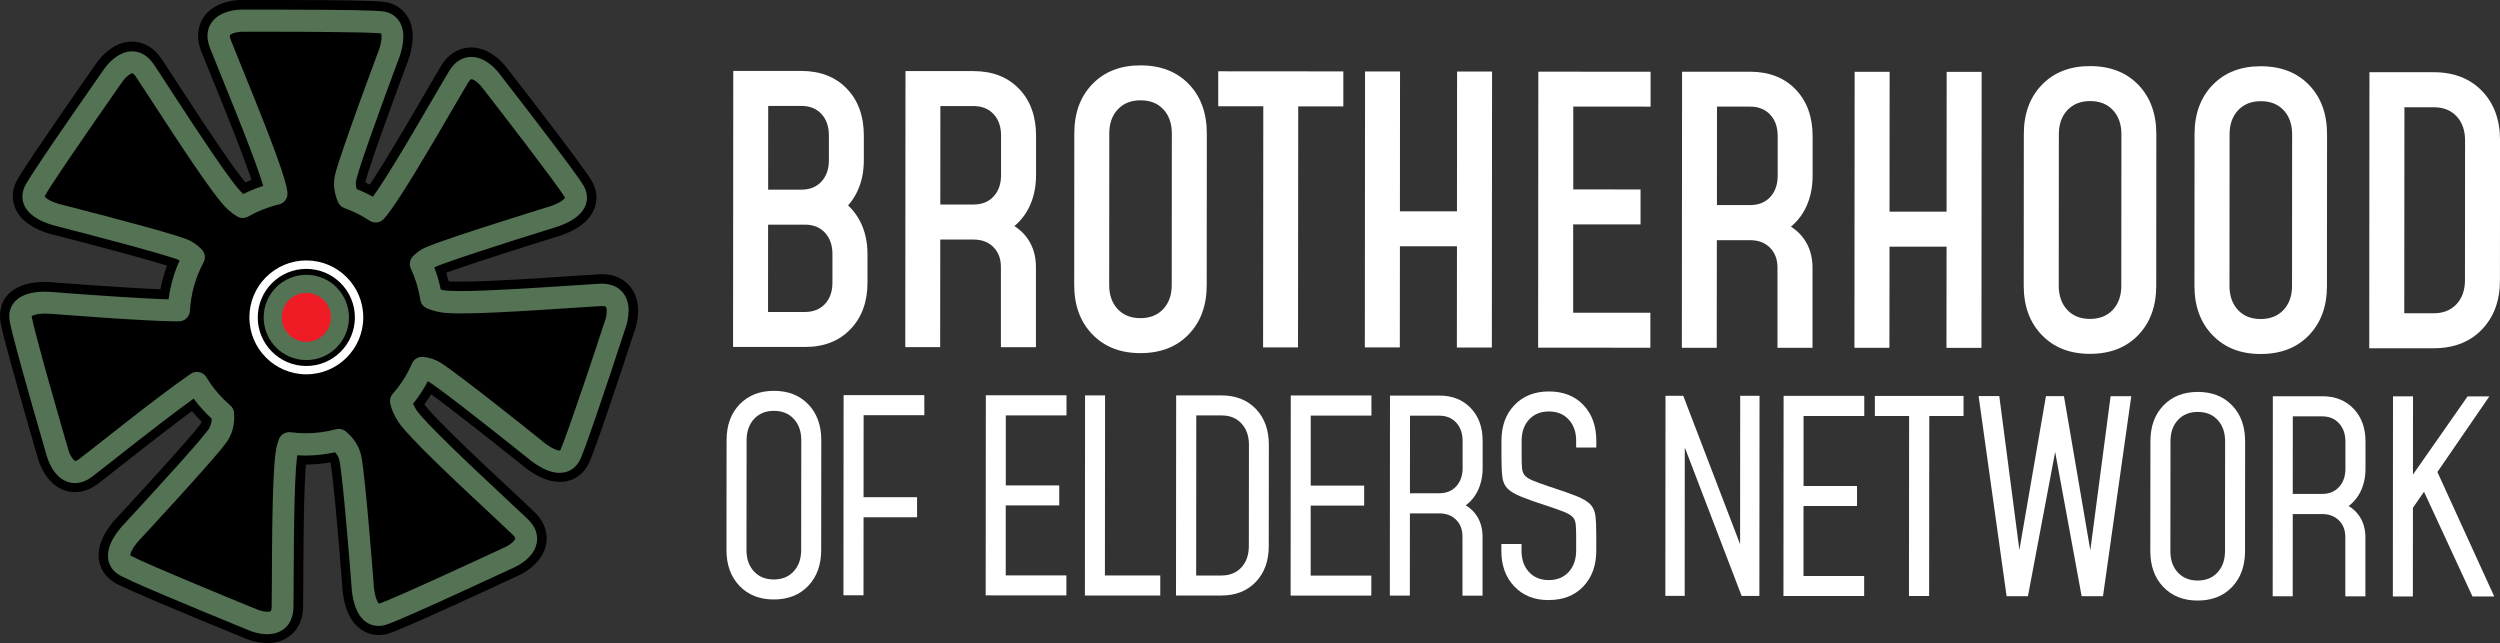
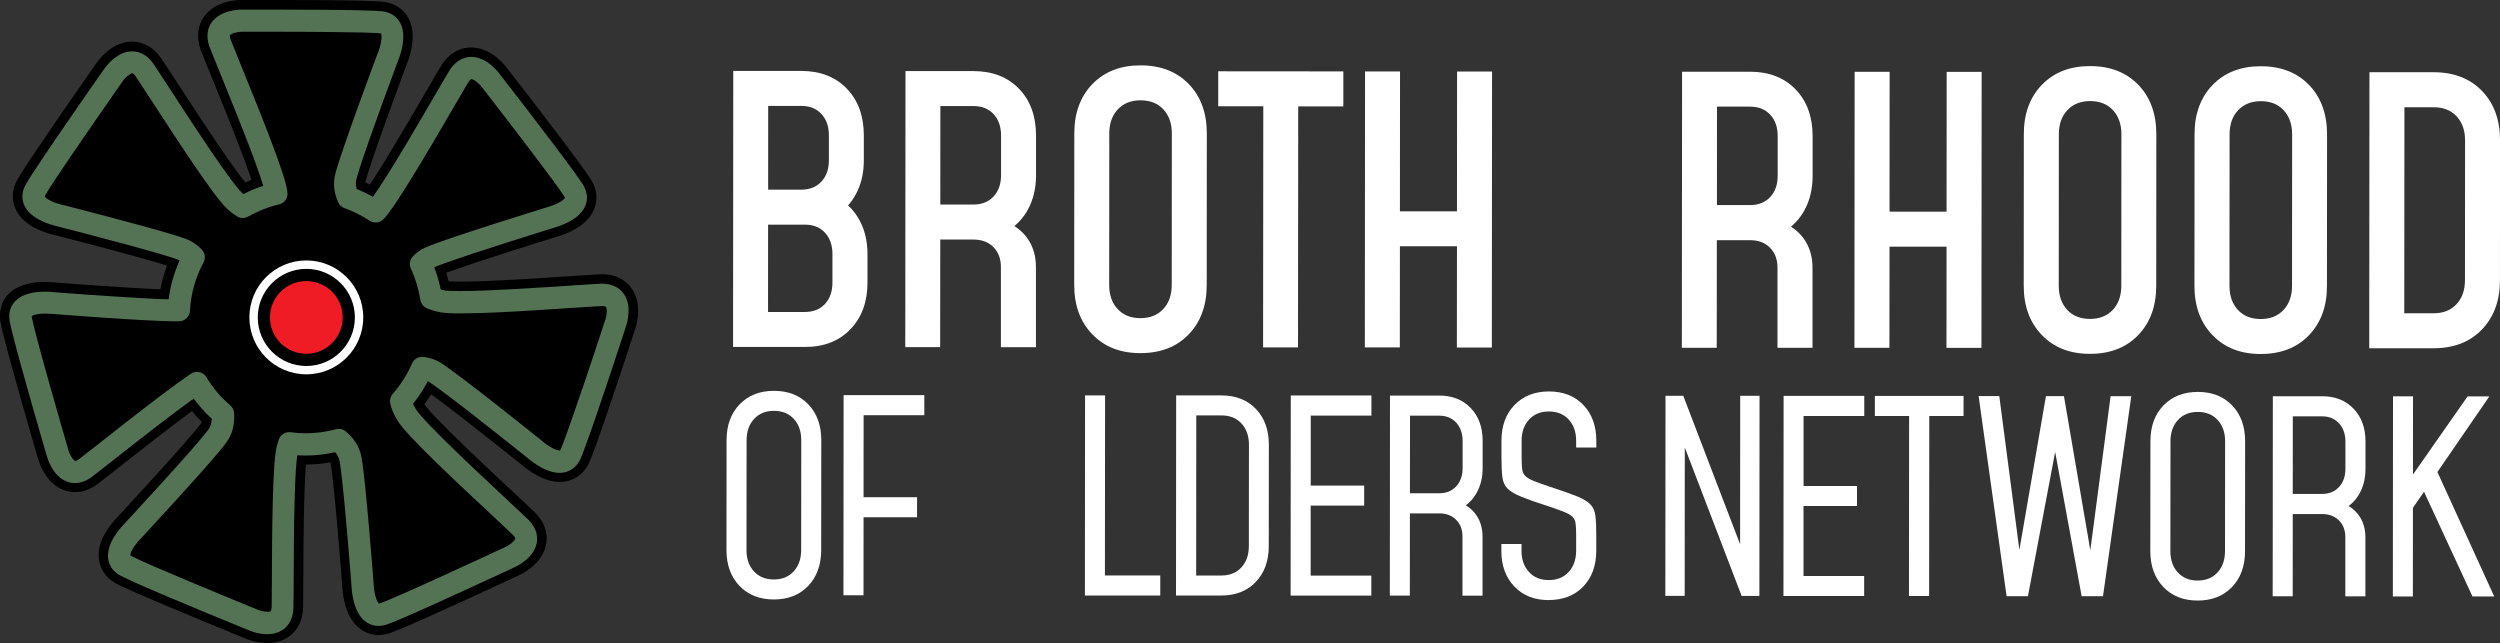
<svg xmlns="http://www.w3.org/2000/svg" id="Layer_1" viewBox="0 0 486.01 125.04">
  <rect x="0" y="0" width="486.01" height="125.04" fill="#333333" stroke="none" />
  <defs>
    <style>.cls-1,.cls-2,.cls-3,.cls-4{stroke-width:0px;}.cls-2{fill:#547254;}.cls-3{fill:#fff;}.cls-4{fill:#ef1c26;}</style>
  </defs>
  <path class="cls-3" d="M142.51,67.44l.04-53.65h13.23c3.7.01,6.65,1.16,8.85,3.45,2.2,2.29,3.3,5.32,3.3,9.09v4.83c0,2.19-.4,4.16-1.19,5.88-.79,1.73-1.89,3.13-3.29,4.2l-.14-2.5c1.64,1.03,2.94,2.46,3.9,4.3.95,1.84,1.43,3.96,1.43,6.37v5.54c0,3.74-1.11,6.76-3.32,9.06-2.21,2.3-5.16,3.45-8.86,3.44h-13.95ZM149.31,60.65h7.15c1.65,0,2.95-.52,3.92-1.56.97-1.05,1.45-2.43,1.45-4.15v-5.54c0-1.72-.48-3.1-1.44-4.15-.96-1.05-2.27-1.58-3.92-1.58h-7.15s-.01,16.98-.01,16.98ZM149.33,36.87h6.44c1.65,0,2.95-.52,3.92-1.57.97-1.05,1.45-2.43,1.45-4.15v-4.83c0-1.72-.48-3.1-1.44-4.15-.96-1.05-2.27-1.58-3.92-1.58h-6.44s-.01,16.27-.01,16.27Z" />
  <path class="cls-3" d="M175.99,67.47l.04-53.65h13.23c3.7.01,6.65,1.16,8.85,3.45,2.2,2.29,3.3,5.32,3.3,9.09v7.69c0,2.5-.52,4.7-1.53,6.6-1.02,1.89-2.45,3.37-4.31,4.41l-.39-2.11c1.98.74,3.51,1.89,4.59,3.44,1.08,1.55,1.62,3.4,1.62,5.55v15.56s-6.81,0-6.81,0v-15.56c.01-1.6-.47-2.89-1.43-3.88-.97-.99-2.27-1.49-3.92-1.49h-6.44s-.02,20.92-.02,20.92h-6.8ZM182.8,39.76h6.44c1.65,0,2.95-.52,3.92-1.57.97-1.05,1.45-2.43,1.45-4.15v-7.69c0-1.72-.47-3.1-1.44-4.15-.96-1.05-2.27-1.58-3.92-1.58h-6.44s-.01,19.13-.01,19.13Z" />
  <path class="cls-3" d="M221.7,68.65c-3.89,0-7-1.22-9.35-3.66-2.35-2.43-3.52-5.63-3.52-9.59l.02-29.47c0-3.98,1.18-7.18,3.53-9.6,2.35-2.42,5.47-3.63,9.36-3.62,3.91,0,7.03,1.22,9.37,3.64,2.33,2.42,3.5,5.62,3.5,9.61l-.02,29.47c0,3.96-1.17,7.15-3.51,9.58-2.34,2.43-5.46,3.64-9.37,3.64ZM221.7,61.85c1.86,0,3.34-.59,4.44-1.77,1.1-1.18,1.65-2.74,1.65-4.67l.02-29.47c0-1.93-.55-3.49-1.64-4.67-1.1-1.18-2.57-1.77-4.43-1.77-1.86,0-3.34.59-4.44,1.77s-1.65,2.73-1.65,4.67l-.02,29.47c0,1.93.55,3.49,1.64,4.67,1.1,1.18,2.57,1.77,4.43,1.77Z" />
  <path class="cls-3" d="M245.55,67.52l.04-46.86h-8.76s0-6.8,0-6.8l24.32.02v6.8s-8.77,0-8.77,0l-.04,46.86h-6.8Z" />
  <path class="cls-3" d="M265.33,67.54l.04-53.65h6.8s-.02,27.19-.02,27.19h11.09s.02-27.18.02-27.18h6.8s-.04,53.66-.04,53.66h-6.8s.02-19.68.02-19.68h-11.09s-.02,19.66-.02,19.66h-6.8Z" />
-   <path class="cls-3" d="M320.88,13.93v6.8s-15.03-.01-15.03-.01v16.1s13.08.01,13.08.01v6.8s-13.1-.01-13.1-.01v17.17s15.01.01,15.01.01v6.8s-21.82-.02-21.82-.02l.04-53.65,21.82.02Z" />
  <path class="cls-3" d="M326.96,67.59l.04-53.65h13.23c3.7.01,6.65,1.16,8.85,3.45,2.2,2.29,3.3,5.32,3.3,9.09v7.69c0,2.5-.52,4.7-1.53,6.6-1.02,1.89-2.45,3.37-4.31,4.41l-.39-2.11c1.98.74,3.51,1.89,4.59,3.44,1.08,1.55,1.62,3.4,1.62,5.55v15.56s-6.81,0-6.81,0v-15.56c.01-1.6-.47-2.89-1.43-3.88-.97-.99-2.27-1.49-3.92-1.49h-6.44s-.02,20.92-.02,20.92h-6.8ZM333.78,39.87h6.44c1.65,0,2.95-.52,3.92-1.57.97-1.05,1.45-2.43,1.45-4.15v-7.69c0-1.72-.47-3.1-1.44-4.15-.97-1.05-2.27-1.58-3.92-1.58h-6.44s-.01,19.13-.01,19.13Z" />
  <path class="cls-3" d="M360.51,67.61l.04-53.65h6.8s-.02,27.19-.02,27.19h11.09s.02-27.18.02-27.18h6.8s-.04,53.66-.04,53.66h-6.8s.02-19.68.02-19.68h-11.09s-.02,19.66-.02,19.66h-6.8Z" />
  <path class="cls-3" d="M406.29,68.79c-3.89,0-7-1.22-9.35-3.66-2.35-2.43-3.52-5.63-3.52-9.59l.02-29.47c0-3.98,1.18-7.18,3.53-9.6,2.35-2.42,5.47-3.63,9.36-3.62,3.91,0,7.03,1.22,9.37,3.64,2.33,2.42,3.5,5.62,3.5,9.61l-.02,29.47c0,3.96-1.17,7.15-3.51,9.58-2.34,2.43-5.46,3.64-9.37,3.64ZM406.3,62c1.86,0,3.34-.59,4.44-1.77s1.65-2.74,1.65-4.67l.02-29.47c0-1.93-.55-3.49-1.64-4.67-1.1-1.18-2.57-1.77-4.43-1.77-1.86,0-3.34.59-4.44,1.77-1.1,1.18-1.65,2.74-1.65,4.67l-.02,29.47c0,1.93.55,3.49,1.64,4.67s2.57,1.77,4.43,1.77Z" />
  <path class="cls-3" d="M439.48,68.82c-3.89,0-7-1.22-9.35-3.66-2.35-2.43-3.52-5.63-3.52-9.59l.02-29.47c0-3.98,1.18-7.18,3.53-9.6,2.35-2.42,5.47-3.63,9.36-3.62,3.91,0,7.03,1.22,9.37,3.64,2.33,2.42,3.5,5.62,3.5,9.61l-.02,29.47c0,3.96-1.17,7.15-3.51,9.58-2.34,2.43-5.46,3.64-9.37,3.64ZM439.49,62.02c1.86,0,3.34-.59,4.44-1.77,1.1-1.18,1.65-2.74,1.65-4.67l.02-29.47c0-1.93-.55-3.49-1.64-4.67-1.1-1.18-2.57-1.77-4.43-1.77-1.86,0-3.34.59-4.44,1.77-1.1,1.18-1.65,2.73-1.65,4.67l-.02,29.47c0,1.93.55,3.49,1.64,4.67s2.57,1.77,4.43,1.77Z" />
  <path class="cls-3" d="M460.59,67.69l.04-53.65h12.52c3.91.01,7.03,1.23,9.37,3.65,2.33,2.42,3.5,5.62,3.5,9.61l-.02,27.18c0,3.96-1.17,7.15-3.51,9.58-2.34,2.43-5.46,3.64-9.37,3.64h-12.52ZM467.39,60.9h5.72c1.86,0,3.34-.58,4.44-1.76,1.1-1.18,1.65-2.74,1.65-4.67l.02-27.18c0-1.93-.55-3.49-1.64-4.67-1.1-1.18-2.57-1.77-4.43-1.77h-5.72s-.03,40.06-.03,40.06Z" />
  <path class="cls-3" d="M150.43,116.54c-2.77,0-4.99-.89-6.68-2.65-1.68-1.76-2.52-4.08-2.52-6.95l.02-21.37c0-2.89.85-5.21,2.53-6.96,1.69-1.75,3.91-2.63,6.68-2.63,2.78,0,5.01.88,6.69,2.64,1.68,1.76,2.51,4.08,2.51,6.96l-.02,21.37c0,2.87-.84,5.19-2.52,6.95-1.68,1.76-3.91,2.64-6.69,2.64ZM150.43,112.65c1.61,0,2.9-.52,3.86-1.57.97-1.05,1.45-2.42,1.46-4.13l.02-21.37c0-1.71-.48-3.09-1.45-4.14-.97-1.05-2.25-1.57-3.86-1.57s-2.9.52-3.86,1.57c-.97,1.05-1.45,2.42-1.46,4.13l-.02,21.37c0,1.71.48,3.09,1.45,4.14.97,1.05,2.26,1.57,3.86,1.57Z" />
  <path class="cls-3" d="M163.97,115.72l.03-38.9h15.69s0,3.9,0,3.9h-11.8s-.01,15.94-.01,15.94h10.4s0,3.9,0,3.9h-10.4s-.01,15.16-.01,15.16h-3.89Z" />
-   <path class="cls-3" d="M207.33,76.86v3.89s-11.8,0-11.8,0v13.61s10.39,0,10.39,0v3.89s-10.4,0-10.4,0v13.61s11.79,0,11.79,0v3.89s-15.69-.01-15.69-.01l.03-38.9h15.69Z" />
  <path class="cls-3" d="M214.83,76.86l-.03,35.01h10.76s0,3.9,0,3.9h-14.65s.03-38.91.03-38.91h3.89Z" />
  <path class="cls-3" d="M228.62,115.77l.03-38.9h8.82c2.78,0,5.01.89,6.69,2.64,1.68,1.76,2.51,4.08,2.51,6.96l-.02,19.71c0,2.87-.84,5.19-2.52,6.95-1.68,1.76-3.91,2.64-6.69,2.64h-8.82ZM232.52,111.88h4.93c1.61,0,2.9-.52,3.87-1.56.97-1.05,1.45-2.42,1.46-4.14l.02-19.71c0-1.71-.48-3.09-1.45-4.14-.97-1.05-2.25-1.57-3.86-1.57h-4.93s-.02,31.11-.02,31.11Z" />
  <path class="cls-3" d="M266.61,76.9v3.89s-11.8,0-11.8,0v13.61s10.39,0,10.39,0v3.89s-10.4,0-10.4,0v13.61s11.79,0,11.79,0v3.89s-15.69-.01-15.69-.01l.03-38.9h15.69Z" />
  <path class="cls-3" d="M270.19,115.8l.03-38.9h9.59c2.54,0,4.58.82,6.12,2.44,1.54,1.62,2.31,3.75,2.3,6.39v5.26c0,1.78-.37,3.35-1.11,4.72-.74,1.37-1.78,2.41-3.13,3.14l-.18-1.17c1.38.54,2.46,1.39,3.24,2.54.78,1.16,1.16,2.53,1.16,4.12v11.46s-3.9,0-3.9,0v-11.46c.01-1.37-.4-2.46-1.23-3.29-.83-.83-1.93-1.25-3.29-1.25h-5.7s-.01,15.99-.01,15.99h-3.89ZM274.1,95.89h5.7c1.37,0,2.46-.44,3.29-1.34.83-.9,1.25-2.08,1.25-3.55v-5.26c0-1.47-.41-2.66-1.24-3.57-.83-.91-1.93-1.36-3.29-1.36h-5.7s-.01,15.09-.01,15.09Z" />
  <path class="cls-3" d="M301.06,116.66c-2.77,0-4.99-.88-6.67-2.65-1.68-1.76-2.53-4.08-2.52-6.95v-1.3s3.92,0,3.92,0v1.3c0,1.71.48,3.09,1.45,4.14.97,1.05,2.25,1.57,3.84,1.57,1.61,0,2.9-.52,3.87-1.57.97-1.05,1.45-2.42,1.46-4.14v-2.9c0-.95-.03-1.71-.09-2.27-.06-.56-.25-1.01-.56-1.35-.31-.34-.83-.66-1.57-.97-.73-.31-1.77-.68-3.1-1.12-2.3-.74-4.08-1.37-5.34-1.88-1.26-.51-2.16-1.05-2.71-1.62s-.87-1.32-.98-2.26-.17-2.21-.17-3.84v-3.16c0-2.89.85-5.21,2.54-6.96,1.69-1.75,3.91-2.63,6.68-2.63,2.8,0,5.04.88,6.71,2.64,1.68,1.76,2.51,4.08,2.51,6.96v1.3s-3.92,0-3.92,0v-1.3c0-1.71-.48-3.09-1.45-4.14-.97-1.05-2.25-1.57-3.86-1.57-1.59,0-2.87.52-3.84,1.57-.97,1.05-1.45,2.42-1.45,4.13v3.16c0,.95.03,1.71.09,2.27s.25,1.01.56,1.35.83.66,1.57.97c.73.31,1.76.68,3.07,1.12,2.32.75,4.1,1.37,5.37,1.88s2.16,1.05,2.71,1.62c.54.57.87,1.32.98,2.26.11.93.17,2.21.16,3.84v2.9c0,2.87-.84,5.19-2.52,6.95-1.68,1.76-3.92,2.64-6.72,2.64Z" />
  <path class="cls-3" d="M323.75,115.84l.03-38.9h3.45s12.14,31.7,12.14,31.7l-1.09.13.02-31.82h3.76s-.03,38.9-.03,38.9h-3.45s-12.14-31.7-12.14-31.7l1.09-.13-.02,31.82h-3.76Z" />
  <path class="cls-3" d="M362.42,76.98v3.89s-11.8,0-11.8,0v13.61s10.39,0,10.39,0v3.89s-10.4,0-10.4,0v13.61s11.79,0,11.79,0v3.89s-15.69-.01-15.69-.01l.03-38.9h15.69Z" />
  <path class="cls-3" d="M371.11,115.88l.03-35.01h-6.66s0-3.9,0-3.9h17.24s0,3.9,0,3.9h-6.66s-.03,35-.03,35h-3.92Z" />
  <path class="cls-3" d="M390.09,115.9l-5.44-38.9h4.02s4.12,31.54,4.12,31.54l-.49-.03,5.44-31.5h3.5s5.39,31.51,5.39,31.51l-.47.03,4.15-31.53h4.02s-5.5,38.89-5.5,38.89h-4.15s-5.47-29.8-5.47-29.8h.65s-5.62,29.79-5.62,29.79h-4.15Z" />
  <path class="cls-3" d="M427.22,116.75c-2.77,0-4.99-.89-6.67-2.65-1.68-1.76-2.52-4.08-2.52-6.95l.02-21.37c0-2.89.85-5.21,2.53-6.96,1.69-1.75,3.91-2.63,6.68-2.63,2.78,0,5.01.88,6.69,2.64,1.68,1.76,2.51,4.08,2.51,6.96l-.02,21.37c0,2.87-.84,5.19-2.52,6.95-1.68,1.76-3.91,2.64-6.69,2.64ZM427.22,112.86c1.61,0,2.9-.52,3.87-1.57.97-1.05,1.45-2.42,1.46-4.13l.02-21.37c0-1.71-.48-3.09-1.45-4.14-.97-1.05-2.25-1.57-3.86-1.57-1.61,0-2.9.52-3.86,1.57-.97,1.05-1.45,2.42-1.45,4.13l-.02,21.37c0,1.71.48,3.09,1.45,4.14.97,1.05,2.25,1.57,3.86,1.57Z" />
  <path class="cls-3" d="M441.82,115.93l.03-38.9h9.59c2.54,0,4.58.82,6.12,2.44,1.54,1.62,2.31,3.75,2.3,6.39v5.26c0,1.78-.37,3.35-1.11,4.72-.74,1.37-1.78,2.41-3.13,3.14l-.18-1.17c1.38.54,2.46,1.39,3.24,2.54.78,1.16,1.16,2.53,1.16,4.12v11.46s-3.9,0-3.9,0v-11.46c.01-1.37-.4-2.46-1.23-3.29-.83-.83-1.93-1.25-3.29-1.25h-5.7s-.01,15.99-.01,15.99h-3.89ZM445.72,96.02h5.7c1.37,0,2.46-.44,3.29-1.34.83-.9,1.25-2.08,1.25-3.55v-5.26c0-1.47-.41-2.66-1.24-3.57-.83-.91-1.93-1.36-3.29-1.36h-5.7s-.01,15.09-.01,15.09Z" />
  <path class="cls-3" d="M465.18,115.95l.03-38.9h3.89s-.03,38.9-.03,38.9h-3.89ZM480.66,115.96l-9.42-20.36-2.67,3.86v-6.46s11.14-15.94,11.14-15.94h4.23s-10.1,14.7-10.1,14.7l11.05,24.2h-4.23Z" />
  <path class="cls-1" d="M124.05,60.42c0-.61-.05-1.3-.24-2.07-.14-.57-.36-1.19-.72-1.81-.27-.46-.61-.93-1.04-1.34-.64-.63-1.46-1.14-2.32-1.45-.87-.31-1.77-.44-2.66-.44-.16,0-.32,0-.49.01h0c-1.06.05-2.77.17-4.91.31-3.21.22-7.35.5-11.39.72-4.04.23-7.99.4-10.72.4-.78,0-1.46-.01-1.98-.04-.14,0-.26-.01-.37-.02-.14-.56-.29-1.12-.47-1.67.12-.04.24-.09.36-.13,1.52-.55,3.62-1.26,5.88-2.01,3.4-1.12,7.19-2.33,10.12-3.25,1.47-.46,2.72-.85,3.6-1.13.44-.14.79-.25,1.03-.32.14-.04.24-.07.3-.09.17-.05.52-.15.97-.3.45-.16,1.01-.36,1.63-.65.46-.21.96-.46,1.47-.77.77-.47,1.59-1.06,2.36-1.99.38-.46.75-1.03,1.03-1.7.28-.67.46-1.47.46-2.29,0-.62-.1-1.25-.29-1.84-.19-.59-.45-1.13-.76-1.62-.19-.3-.39-.61-.64-.96-.46-.66-1.03-1.46-1.7-2.38-2.35-3.21-5.88-7.84-8.84-11.69-2.96-3.85-5.33-6.9-5.34-6.9h0c-.11-.13-.68-.87-1.7-1.73-.51-.43-1.14-.89-1.96-1.29-.41-.2-.87-.39-1.39-.52s-1.1-.23-1.73-.23c-.55,0-1.15.07-1.73.24-.88.25-1.72.71-2.41,1.3-.7.59-1.26,1.29-1.72,2.06-.33.55-.77,1.29-1.31,2.21-1.88,3.21-4.92,8.48-7.81,13.29-1.44,2.4-2.85,4.69-4.04,6.51-.24.37-.47.72-.69,1.04-.28-.14-.57-.27-.86-.4,0-.06,0-.12.02-.19h0c.09-.37.3-1.08.58-1.96.49-1.54,1.21-3.64,2-5.89,1.19-3.38,2.55-7.11,3.61-10,.53-1.44.99-2.67,1.31-3.54.16-.43.29-.78.38-1.02.05-.14.09-.23.11-.29.1-.24.33-.82.57-1.63.15-.49.3-1.07.41-1.71.12-.64.21-1.36.21-2.15,0-.59-.05-1.22-.21-1.91-.12-.52-.31-1.07-.6-1.62-.43-.83-1.15-1.67-2.06-2.25-.91-.59-1.96-.9-2.96-.99h0c-.47-.05-1-.08-1.64-.11-2.22-.1-5.7-.15-9.45-.19-3.74-.03-7.72-.04-10.82-.04-3.26,0-5.54,0-5.54,0h.01c-.11,0-.52,0-1.14.07-.46.05-1.03.14-1.68.3-.49.13-1.02.3-1.59.56-.43.19-.88.44-1.33.76-.68.48-1.38,1.17-1.9,2.1-.53.92-.82,2.06-.82,3.16,0,1.03.23,2.01.59,2.95h0c.23.6.56,1.42.97,2.42,1.42,3.5,3.78,9.23,5.83,14.51,1.03,2.64,1.97,5.16,2.68,7.19.12.33.22.64.32.95-.4.16-.79.34-1.18.51-.34-.41-.78-.96-1.27-1.62-1.09-1.45-2.45-3.39-3.9-5.52-2.17-3.19-4.53-6.79-6.56-9.9-1.01-1.56-1.94-2.99-2.73-4.19-.79-1.2-1.42-2.17-1.86-2.83-.64-.94-1.43-1.78-2.44-2.39-.5-.3-1.05-.54-1.61-.7-.56-.16-1.13-.23-1.67-.23-.66,0-1.27.1-1.81.26-.95.27-1.69.69-2.29,1.1-.91.63-1.54,1.28-2,1.79-.45.51-.72.89-.79.99h0s-3.3,4.7-6.86,9.86c-1.78,2.58-3.62,5.28-5.16,7.57-.77,1.15-1.46,2.19-2.03,3.08-.29.44-.54.85-.77,1.21-.23.37-.42.69-.59.99-.26.47-.48.97-.64,1.52-.16.54-.24,1.12-.24,1.69,0,.99.26,1.95.65,2.71.34.68.77,1.22,1.19,1.66.76.77,1.53,1.28,2.26,1.68,1.09.59,2.11.95,2.89,1.19.61.19,1.07.3,1.28.34.11.03.38.1.79.2,1.9.49,6.71,1.73,11.47,3.02,2.38.64,4.75,1.3,6.72,1.87.99.28,1.87.55,2.6.78.05.01.09.03.13.04-.55,1.48-.98,3.01-1.29,4.6-3.49-.14-8.56-.47-12.8-.76-2.2-.15-4.17-.3-5.6-.4-.71-.05-1.29-.1-1.68-.13-.28-.02-.47-.04-.55-.04-.28-.03-.96-.1-1.88-.1-.6,0-1.29.03-2.05.13-.57.08-1.18.19-1.83.39-.49.15-1,.35-1.52.63-.4.21-.8.48-1.2.81-.59.5-1.16,1.18-1.55,2.01C.19,59.62,0,60.56,0,61.45c0,.45.04.89.12,1.31h0c.13.67.32,1.49.58,2.52.45,1.79,1.09,4.16,1.8,6.73,2.13,7.71,4.9,17.21,4.9,17.22h0c.03.08.13.42.32.91.15.37.35.82.62,1.33.42.75.98,1.65,1.94,2.51.48.43,1.08.85,1.81,1.17.73.32,1.6.53,2.5.52.82,0,1.64-.17,2.4-.46.76-.29,1.44-.7,2.08-1.18.84-.64,2.18-1.69,3.85-3.01,2.51-1.97,5.75-4.52,8.94-6.98,1.89-1.46,3.77-2.87,5.46-4.12.6.72,1.23,1.42,1.9,2.07-.05.15-.12.28-.21.41-.22.3-.69.88-1.28,1.59-1.04,1.24-2.51,2.9-4.09,4.68-2.38,2.67-5.06,5.61-7.14,7.87-1.04,1.13-1.93,2.1-2.56,2.78-.31.34-.56.61-.73.79-.12.13-.18.2-.22.24-.25.25-.94.97-1.7,2.01-.45.62-.92,1.35-1.33,2.23-.2.44-.39.93-.54,1.48-.14.55-.25,1.16-.25,1.85,0,.49.06,1.03.2,1.57.21.82.63,1.65,1.21,2.34.58.69,1.29,1.23,2.03,1.62.31.16.64.33,1.03.51.72.34,1.62.75,2.67,1.21,3.64,1.61,9.01,3.85,13.5,5.71,4.48,1.86,8.07,3.31,8.07,3.32h-.01c.11.04.57.22,1.28.42.71.19,1.65.39,2.83.4.63,0,1.35-.06,2.13-.28.58-.16,1.2-.42,1.81-.81.45-.29.89-.66,1.28-1.1.58-.65,1.02-1.44,1.3-2.26.28-.82.4-1.67.42-2.52.03-1.28.03-3.56.05-6.37.02-4.21.05-9.6.17-14.26.06-2.33.15-4.48.26-6.17.02-.33.05-.64.07-.94,1.63,0,3.23-.16,4.78-.42,0,0,0,.01,0,.02.07.37.18,1.11.29,2.02.2,1.61.43,3.81.66,6.19.34,3.56.67,7.52.92,10.59.12,1.53.23,2.84.3,3.77.04.46.07.83.08,1.08.01.16.02.27.03.33,0,.2.03.59.09,1.11.06.52.15,1.17.31,1.89.12.54.28,1.13.52,1.75.18.46.39.95.68,1.44.43.74,1.02,1.54,1.96,2.22.47.34,1.02.63,1.62.84.61.21,1.27.31,1.91.31.79,0,1.56-.15,2.25-.4h0c.33-.12.68-.25,1.08-.41,1.48-.59,3.66-1.54,6.17-2.66,7.51-3.35,17.8-8.16,17.81-8.16h-.01c.09-.03.38-.17.8-.42.63-.37,1.54-.95,2.49-1.93.47-.49.95-1.1,1.36-1.89.4-.79.71-1.8.71-2.91,0-.96-.24-1.96-.67-2.83-.43-.88-1.02-1.63-1.71-2.3-.46-.45-1.11-1.06-1.89-1.8-2.76-2.58-7.31-6.79-11.39-10.72-2.04-1.96-3.96-3.85-5.45-5.4-.75-.77-1.38-1.46-1.86-2.01-.24-.27-.43-.51-.58-.69-.13-.17-.21-.28-.23-.31.46-.63.9-1.28,1.31-1.95.1.07.19.14.3.21,1.31.95,3.08,2.29,4.96,3.75,2.83,2.19,5.95,4.65,8.36,6.56,1.2.96,2.23,1.77,2.95,2.35.36.29.65.52.85.68.15.12.22.18.26.21.26.23.98.82,2.01,1.47.61.39,1.33.79,2.19,1.14.86.34,1.87.65,3.14.66.51,0,1.07-.06,1.64-.21.86-.22,1.76-.68,2.48-1.34.73-.65,1.27-1.46,1.63-2.29h0c.14-.32.28-.67.44-1.07.29-.75.63-1.67,1.02-2.74,1.34-3.74,3.2-9.26,4.74-13.87,1.53-4.59,2.72-8.26,2.73-8.29.04-.12.16-.5.29-1.09.13-.6.26-1.4.26-2.39M107.31,86.65h0s0,0,0,0h0ZM111.44,75.01c-.88,2.6-1.76,5.17-2.5,7.28-.37,1.05-.71,1.99-.99,2.75-.03.08-.06.15-.08.22-.25-.15-.49-.32-.69-.46-.18-.13-.33-.25-.42-.33l-.1-.08h0s-.07-.06-.07-.06l-.08-.06s-3.96-3.19-8.39-6.66c-2.21-1.74-4.54-3.56-6.57-5.09-1.01-.77-1.95-1.47-2.76-2.06-.82-.59-1.5-1.07-2.1-1.45h0c-1.38-.87-2.86-1.31-4.21-1.45l-2.9-.31-1.16,2.67c-.87,1.99-2.03,3.82-3.45,5.43l-1.32,1.5.41,1.95c.28,1.32.85,2.66,1.71,4.02.27.42.53.77.83,1.15.56.7,1.24,1.45,2.03,2.3,1.38,1.48,3.12,3.21,5.01,5.05,2.83,2.76,6,5.74,8.73,8.29,1.36,1.28,2.61,2.44,3.66,3.42.64.6,1.2,1.12,1.65,1.55-.04.02-.07.04-.09.05h-.02s-.34.17-.89.42c-2.01.94-7.1,3.3-12.1,5.58-2.5,1.14-4.97,2.25-7.02,3.15-1.02.45-1.94.84-2.69,1.15-.08.03-.14.06-.22.09-.06-.31-.11-.63-.14-.89-.02-.2-.04-.37-.04-.48v-.11h0v-.09s0-.09,0-.09c0,0-.39-5.07-.87-10.68-.24-2.81-.51-5.75-.77-8.28-.13-1.26-.26-2.43-.38-3.43-.13-1-.24-1.83-.38-2.53-.26-1.36-.8-2.57-1.46-3.56-.66-.99-1.43-1.78-2.2-2.42l-1.58-1.32-1.99.54c-1.73.47-3.53.72-5.41.72-.9,0-1.79-.06-2.69-.18l-3.15-.41-1.09,2.98c-.15.4-.28.82-.4,1.28h0c-.13.48-.21.92-.28,1.39-.13.89-.23,1.89-.31,3.05-.14,2.02-.24,4.47-.3,7.11-.1,3.95-.13,8.3-.15,12.04,0,1.87-.01,3.58-.02,5,0,.88-.01,1.64-.02,2.26-.02,0-.05-.02-.07-.02l-.06-.02s-.36-.14-.9-.37c-2.05-.84-7.25-2.97-12.31-5.09-2.53-1.06-5.03-2.12-7.08-3.01-1.02-.45-1.93-.85-2.67-1.19-.08-.03-.14-.07-.21-.1.17-.24.35-.47.51-.66.15-.17.27-.31.35-.4l.09-.09h0s.07-.07.07-.07l.07-.07s3.46-3.73,7.25-7.9c1.89-2.09,3.87-4.28,5.54-6.19.84-.96,1.6-1.84,2.25-2.61.65-.78,1.18-1.42,1.6-1.99.73-.99,1.22-2.07,1.51-3.11.29-1.04.4-2.05.4-2.97,0-.32-.01-.64-.03-.95l-.13-1.64-1.25-1.07c-1.68-1.44-3.13-3.14-4.27-5.04l-2.17-3.6-3.47,2.38c-1.67,1.15-3.65,2.6-5.75,4.18-3.15,2.37-6.57,5.04-9.49,7.33-1.46,1.15-2.8,2.2-3.91,3.08-.69.54-1.28,1-1.77,1.39-.02-.04-.03-.08-.03-.1v-.03h-.01c-.02-.05-.11-.37-.27-.93-.62-2.13-2.18-7.52-3.66-12.81-.74-2.64-1.47-5.26-2.04-7.42-.29-1.08-.54-2.04-.73-2.83-.02-.08-.04-.15-.06-.23.16,0,.32-.01.48-.01.31,0,.6.01.79.03.1,0,.17.01.21.02h.03s.09.01.09.01h.09s4.61.37,9.9.72c2.65.18,5.47.36,7.99.49,1.26.07,2.44.13,3.5.17,1.06.04,1.98.06,2.74.06.28,0,.54,0,.79,0l3.64-.12.2-3.64c.17-3.13,1.03-6.06,2.43-8.66l1.34-2.49-1.91-2.08c-.93-1.01-2.18-1.96-3.73-2.55h0c-.66-.25-1.45-.51-2.42-.81-1.68-.52-3.86-1.14-6.2-1.78-7.01-1.93-15.48-4.1-15.49-4.1l-.09-.02-.08-.02s-.06-.01-.18-.04c-.2-.05-.54-.14-.9-.27-.12-.04-.24-.09-.36-.14.31-.48.68-1.05,1.09-1.69,2.11-3.21,5.4-8,8.15-11.96,1.37-1.98,2.61-3.77,3.51-5.05.45-.64.81-1.16,1.06-1.52.22-.32.35-.5.37-.54h0v-.02s.05-.05.08-.09c.24.36.51.78.82,1.25,2.04,3.13,5.43,8.37,8.64,13.16,1.61,2.4,3.18,4.68,4.55,6.55.69.94,1.32,1.78,1.9,2.5.29.36.57.69.85,1,.28.31.55.59.87.88.68.61,1.36,1.13,2.04,1.55l2.01,1.24,2.05-1.17c1.7-.97,3.55-1.71,5.5-2.17l3.42-.81-.39-3.46h0s0-.12-.03-.32c-.06-.49-.16-.93-.27-1.39-.22-.87-.51-1.84-.88-2.94-.64-1.92-1.48-4.23-2.42-6.69-1.41-3.69-3.04-7.73-4.44-11.19-.7-1.73-1.35-3.32-1.89-4.63-.33-.82-.61-1.52-.85-2.1.03,0,.06,0,.08,0h.06c.1,0,.64,0,1.52,0,.97,0,2.35,0,3.98,0,3.52,0,8.19.01,12.32.06,2.06.02,3.98.05,5.55.09.67.02,1.26.04,1.78.06-.08.34-.18.68-.27.94-.06.17-.11.31-.15.4l-.03.08h0s0,.01,0,.01l-.03.07-.03.09s-1.78,4.76-3.69,10.06c-.96,2.65-1.95,5.43-2.77,7.84-.41,1.2-.78,2.31-1.09,3.27-.31.96-.55,1.76-.72,2.45h0c-.2.78-.28,1.57-.28,2.31,0,1.65.42,3.1.94,4.3l.69,1.57,1.62.58c1.59.57,3.09,1.32,4.48,2.24l2.79,1.85,2.29-2.43c.32-.34.61-.69.9-1.07.55-.71,1.14-1.56,1.79-2.53,1.13-1.69,2.44-3.77,3.8-6.01,2.04-3.35,4.21-7.05,6.07-10.22.92-1.59,1.77-3.04,2.47-4.25.43-.74.81-1.38,1.12-1.91.02.03.06.06.07.08h0s.22.29.6.78c1.36,1.75,4.8,6.19,8.12,10.56,1.66,2.18,3.3,4.35,4.63,6.15.66.9,1.25,1.7,1.72,2.36.05.07.09.13.14.19-.26.12-.53.23-.77.31-.21.08-.39.13-.51.17-.06.02-.1.03-.12.04h-.02s-.08.02-.08.02l-.09.03s-4.86,1.5-10.22,3.22c-2.68.86-5.49,1.78-7.9,2.59-1.2.41-2.31.79-3.26,1.13-.95.35-1.73.64-2.38.93h0c-1.22.54-2.25,1.31-3.05,2.13l-1.9,1.96,1.15,2.48c.81,1.75,1.39,3.62,1.69,5.57l.33,2.16,2,.88c.87.38,1.84.68,2.92.89h0c.35.07.67.11,1,.14.99.1,2.1.13,3.43.13,2.02,0,4.48-.08,7.11-.2,3.95-.18,8.3-.46,12.04-.7,1.87-.12,3.58-.24,5-.33.88-.06,1.64-.11,2.27-.14,0,.04-.02.07-.03.09v.03s-.13.36-.31.93c-.69,2.11-2.44,7.44-4.2,12.64" />
  <polygon class="cls-1" points="123.5 63.89 123.5 63.9 123.49 63.91 123.5 63.89" />
  <polygon class="cls-1" points="81.95 46.38 82 46.36 82 46.36 81.95 46.38" />
-   <path class="cls-1" d="M57.63,36.89s0,0,0,.01h0Z" />
  <polygon class="cls-1" points="51.99 86.31 52.06 86.07 52.06 86.06 51.99 86.31" />
  <path class="cls-1" d="M59.55,49.82c-3.27,0-6.27,1.34-8.41,3.48-2.15,2.14-3.48,5.13-3.48,8.4,0,1.63.33,3.2.94,4.63.91,2.14,2.41,3.94,4.3,5.23,1.89,1.28,4.2,2.03,6.65,2.03,3.27,0,6.27-1.34,8.41-3.48,1.07-1.07,1.94-2.35,2.54-3.78.6-1.42.94-3,.94-4.63,0-3.27-1.34-6.27-3.48-8.4-2.14-2.15-5.14-3.48-8.41-3.48M63.19,63.24c-.3.7-.8,1.31-1.43,1.74-.63.43-1.37.67-2.2.67-.56,0-1.07-.11-1.54-.31-.7-.3-1.31-.8-1.74-1.43-.43-.63-.67-1.37-.67-2.2,0-.56.11-1.07.31-1.54.3-.7.8-1.31,1.43-1.74.63-.43,1.37-.67,2.2-.67.56,0,1.07.11,1.53.31.7.3,1.31.8,1.74,1.43.43.63.67,1.37.67,2.2,0,.56-.11,1.07-.31,1.54" />
  <path class="cls-1" d="M116.77,57.3c-4.81.24-26.86,2.02-30.88,1.24-.82-.16-1.51-.38-2.07-.63-.36-2.34-1.05-4.57-2.01-6.65.49-.51,1.09-.95,1.8-1.26,3.96-1.73,23.33-7.72,23.33-7.72,0,0,6.81-1.75,4.62-5.23-2.19-3.48-16.29-21.61-16.29-21.61,0,0-3.6-4.67-6.1-.55-2.47,4.06-13.1,22.93-16.16,26.17-1.65-1.09-3.44-1.99-5.34-2.67-.52-1.19-.81-2.59-.44-4.06,1.05-4.2,8.14-23.19,8.14-23.19,0,0,2.78-6.46-1.32-6.85-4.09-.4-27.06-.31-27.06-.31,0,0-5.9,0-4.16,4.49,1.73,4.49,10.35,24.87,10.87,28.93,0,.08.01.15.02.22-2.34.55-4.54,1.43-6.57,2.59-.46-.29-.95-.65-1.47-1.12-3.04-2.74-14.85-21.46-17.55-25.44-2.7-3.98-6.06.86-6.06.86,0,0-13.19,18.8-15.2,22.39-2.01,3.59,4.87,5,4.87,5,0,0,19.64,5.02,23.68,6.55.9.34,1.63.89,2.21,1.52-1.67,3.1-2.7,6.6-2.9,10.33-4.41.14-24.49-1.42-24.49-1.42,0,0-6.97-.88-6.22,3.16.75,4.04,7.19,26.09,7.19,26.09,0,0,1.63,5.67,5.46,2.76,3.14-2.37,15.21-12.11,21.56-16.47,1.37,2.26,3.09,4.28,5.09,6,.11,1.43-.11,3.01-1.11,4.38-2.57,3.48-16.36,18.34-16.36,18.34,0,0-5.02,4.92-1.39,6.84,3.64,1.93,24.91,10.58,24.91,10.58,0,0,5.45,2.24,5.56-2.57.11-4.81-.11-26.94.96-30.89.09-.34.19-.65.3-.95,1.05.14,2.12.21,3.2.21,2.23,0,4.39-.3,6.44-.85,1.06.88,2,2.08,2.3,3.67.81,4.25,2.35,24.46,2.35,24.46,0,0,.2,7.03,4.08,5.67,3.88-1.36,24.69-11.09,24.69-11.09,0,0,5.35-2.47,1.89-5.82-3.46-3.35-19.84-18.22-22.01-21.69-.66-1.05-1.02-1.96-1.19-2.74,1.69-1.92,3.08-4.09,4.11-6.47.85.09,1.7.35,2.5.85,3.66,2.31,19.46,15.01,19.46,15.01,0,0,5.26,4.66,6.92.9,1.66-3.76,8.79-25.59,8.79-25.59,0,0,1.85-5.6-2.96-5.36M59.4,69.58c-4.37,0-7.92-3.54-7.92-7.92s3.54-7.92,7.92-7.92,7.92,3.54,7.92,7.92-3.55,7.92-7.92,7.92" />
  <path class="cls-3" d="M59.55,50.63c-6.12,0-11.07,4.96-11.07,11.07,0,6.12,4.96,11.07,11.07,11.07,6.12,0,11.07-4.96,11.07-11.07s-4.96-11.07-11.07-11.07" />
  <path class="cls-1" d="M50.11,61.71c0-5.21,4.23-9.44,9.44-9.44s9.44,4.23,9.44,9.44-4.23,9.44-9.44,9.44-9.44-4.23-9.44-9.44" />
  <path class="cls-4" d="M52.48,61.71c0-3.9,3.16-7.07,7.07-7.07s7.07,3.16,7.07,7.07-3.16,7.07-7.07,7.07-7.07-3.16-7.07-7.07" />
  <polygon class="cls-2" points="48.57 122.53 48.57 122.53 48.56 122.53 48.57 122.53" />
  <path class="cls-2" d="M122.21,60.42c0-.5-.04-1.05-.19-1.63-.11-.43-.27-.89-.53-1.33-.38-.67-1-1.3-1.79-1.71-.79-.41-1.69-.6-2.65-.6-.13,0-.26,0-.39,0-1.03.05-2.74.16-4.88.31-3.21.21-7.36.5-11.41.72-4.05.23-8.03.4-10.82.4-.81,0-1.51-.01-2.08-.04-.56-.03-1-.08-1.18-.11h0c-.22-.04-.42-.09-.61-.14-.3-1.49-.72-2.93-1.26-4.32.01,0,.02-.02.04-.02h0c.41-.18,1.13-.46,2.01-.78,3.12-1.13,8.41-2.85,12.9-4.28,2.25-.72,4.29-1.36,5.78-1.82.74-.23,1.35-.42,1.76-.55.35-.11.56-.17.62-.19.3-.08,1.53-.43,2.9-1.12.76-.39,1.57-.89,2.29-1.62.36-.37.7-.81.96-1.34.26-.53.44-1.17.43-1.85,0-.87-.29-1.74-.76-2.48-.32-.51-.79-1.19-1.4-2.04-2.12-2.95-5.86-7.87-9.08-12.07-3.22-4.2-5.93-7.67-5.93-7.68h0c-.06-.07-.57-.73-1.42-1.45-.43-.36-.95-.74-1.59-1.05-.64-.31-1.41-.57-2.31-.57-.79,0-1.66.23-2.41.71-.75.48-1.37,1.17-1.88,2.01-.64,1.05-1.76,2.99-3.16,5.38-2.09,3.58-4.76,8.17-7.19,12.15-1.21,1.99-2.37,3.82-3.35,5.29-.42.63-.8,1.18-1.14,1.65-1.01-.57-2.06-1.07-3.15-1.5-.1-.36-.16-.72-.16-1.07,0-.28.03-.55.1-.83h0c.11-.44.33-1.17.61-2.07,1.01-3.16,2.88-8.4,4.49-12.83.81-2.22,1.55-4.23,2.09-5.69.27-.73.49-1.32.64-1.73.12-.34.2-.54.23-.6.07-.18.29-.72.52-1.47.26-.89.54-2.05.55-3.33,0-.48-.04-.98-.16-1.49-.09-.39-.23-.79-.44-1.18-.31-.59-.8-1.16-1.44-1.57-.63-.41-1.38-.64-2.14-.71-.42-.04-.93-.07-1.55-.1-2.16-.1-5.64-.15-9.38-.18-3.73-.03-7.71-.04-10.8-.04-3.26,0-5.54,0-5.54,0h0c-.06,0-.41,0-.94.06-.39.04-.88.12-1.42.26-.41.1-.84.25-1.29.45-.67.31-1.39.76-1.99,1.49-.3.37-.55.81-.73,1.29-.17.49-.26,1.02-.26,1.56,0,.75.17,1.52.46,2.28.45,1.16,1.31,3.27,2.37,5.88,1.59,3.9,3.61,8.9,5.29,13.29.84,2.19,1.58,4.23,2.14,5.88.23.69.42,1.3.58,1.83-1.33.43-2.62.96-3.85,1.59-.08-.07-.15-.12-.23-.19-.1-.09-.28-.27-.5-.52-.42-.47-.97-1.17-1.61-2.02-1.12-1.49-2.49-3.45-3.94-5.58-2.18-3.2-4.55-6.82-6.58-9.93-1.02-1.56-1.95-2.99-2.73-4.19-.78-1.2-1.41-2.17-1.85-2.8-.52-.77-1.14-1.41-1.87-1.85-.73-.45-1.56-.67-2.33-.66-.94,0-1.74.29-2.38.63-.97.52-1.67,1.18-2.17,1.71-.5.53-.79.95-.83,1.01h0s-3.3,4.7-6.85,9.86c-1.78,2.58-3.62,5.27-5.15,7.55-.76,1.14-1.45,2.18-2.01,3.05-.57.88-1,1.58-1.3,2.1-.4.71-.64,1.51-.64,2.31,0,.69.18,1.34.45,1.89.49.96,1.21,1.59,1.9,2.07,1.06.72,2.16,1.15,3.03,1.44.75.25,1.33.38,1.51.42.09.02.37.09.8.21,1.9.49,6.72,1.73,11.49,3.02,2.39.64,4.76,1.3,6.75,1.87.99.29,1.89.55,2.64.79.75.23,1.35.43,1.72.58.1.04.19.1.28.15-1.07,2.35-1.8,4.89-2.15,7.55-1.24-.03-2.86-.1-4.64-.2-3.71-.2-8.16-.5-11.66-.75-1.75-.13-3.28-.24-4.36-.32-.9-.07-1.49-.11-1.67-.13-.17-.02-.84-.09-1.74-.09-.54,0-1.15.03-1.81.11-.49.07-1.01.16-1.53.33-.78.24-1.61.62-2.34,1.34-.36.36-.68.82-.9,1.34-.22.52-.33,1.1-.32,1.68,0,.33.03.65.09.98h0c.11.59.3,1.4.55,2.41.88,3.52,2.55,9.47,4,14.57,1.45,5.09,2.68,9.32,2.69,9.32h0c.04.1.32,1.13,1.04,2.32.37.59.85,1.23,1.55,1.79.35.28.77.53,1.25.72.48.19,1.03.3,1.59.3.58,0,1.17-.12,1.74-.33.57-.22,1.11-.53,1.63-.93.81-.62,2.16-1.67,3.83-2.99,2.51-1.97,5.75-4.53,8.96-6.99,2.45-1.88,4.88-3.72,6.93-5.19,1.04,1.43,2.22,2.73,3.51,3.92-.02.36-.06.71-.15,1.03-.12.41-.29.78-.55,1.14-.27.36-.75.96-1.35,1.68-2.14,2.54-5.86,6.67-9.04,10.15-1.59,1.74-3.04,3.32-4.1,4.47-.53.57-.96,1.04-1.25,1.36-.22.24-.36.39-.42.46-.15.15-.83.84-1.56,1.84-.4.55-.81,1.19-1.14,1.92-.33.73-.61,1.57-.62,2.56,0,.71.17,1.51.61,2.23.43.72,1.09,1.29,1.85,1.68.54.28,1.28.63,2.23,1.07,3.31,1.5,9,3.89,13.9,5.92,4.87,2.02,8.92,3.67,8.97,3.69.07.03.46.19,1.05.35.6.16,1.41.33,2.35.34.51,0,1.06-.05,1.63-.21.43-.12.88-.31,1.31-.58.65-.41,1.23-1.05,1.59-1.82.37-.77.55-1.63.57-2.57.03-1.25.04-3.52.05-6.34.02-4.22.05-9.61.17-14.3.06-2.34.15-4.51.26-6.25.06-.87.13-1.63.2-2.24.02-.17.04-.32.06-.47.52.03,1.05.05,1.58.05,1.99,0,3.92-.23,5.78-.64.11.13.23.26.32.4.27.4.45.83.55,1.32.08.44.2,1.2.31,2.13.41,3.29.91,8.83,1.31,13.53.2,2.35.37,4.49.5,6.04.06.78.11,1.41.14,1.84.03.31.04.52.05.62,0,.11.02.49.08,1.05.05.47.14,1.06.28,1.7.22.96.55,2.04,1.23,3.07.35.51.8,1.02,1.43,1.42.62.4,1.42.65,2.24.64.56,0,1.12-.11,1.65-.29.57-.2,1.34-.51,2.3-.91,3.34-1.41,8.97-3.96,13.79-6.18,4.81-2.21,8.8-4.07,8.8-4.07h0c.09-.04.98-.45,1.98-1.25.5-.41,1.03-.92,1.49-1.6.23-.34.43-.73.58-1.18.15-.44.25-.94.25-1.46,0-.68-.16-1.38-.48-2.03-.32-.65-.77-1.24-1.33-1.78-.9-.87-2.56-2.42-4.62-4.34-3.08-2.88-7.02-6.56-10.38-9.84-1.68-1.64-3.21-3.17-4.41-4.44-.6-.63-1.11-1.2-1.51-1.66-.39-.46-.68-.84-.78-1.01-.27-.43-.47-.81-.61-1.15,1.09-1.36,2.06-2.82,2.87-4.38.07.04.14.07.21.12h0c.38.24,1.01.68,1.77,1.23,2.68,1.95,7.07,5.37,10.77,8.29,1.85,1.46,3.53,2.8,4.75,3.77.61.49,1.1.88,1.44,1.15.25.2.42.34.49.39.17.14.86.73,1.84,1.35.54.34,1.18.7,1.9.99.72.29,1.52.52,2.45.52.37,0,.77-.04,1.17-.15.6-.16,1.22-.47,1.72-.93.51-.46.9-1.03,1.18-1.67.24-.56.54-1.32.9-2.3,1.26-3.4,3.24-9.26,4.92-14.28,1.67-5.02,3.04-9.21,3.04-9.21h0s.13-.38.24-.9c.11-.51.22-1.21.22-2.01M113.18,75.6c-.88,2.61-1.76,5.18-2.51,7.3-.38,1.06-.72,2-1.01,2.78-.29.77-.53,1.38-.68,1.72-.05.11-.09.16-.11.19h-.05c-.14,0-.47-.05-.85-.21-.58-.23-1.26-.65-1.75-1-.25-.18-.45-.34-.59-.45-.07-.06-.12-.1-.15-.13l-.03-.03h0s0,0,0,0l-.08-.07s-3.96-3.18-8.38-6.65c-2.21-1.74-4.53-3.55-6.55-5.07-1.01-.76-1.93-1.46-2.73-2.04-.8-.58-1.47-1.05-2-1.39h0c-1.11-.7-2.31-1.06-3.42-1.17-.93-.1-1.82.42-2.19,1.27-.94,2.17-2.21,4.15-3.75,5.91-.45.51-.63,1.19-.49,1.86.23,1.07.7,2.21,1.47,3.43.2.32.44.64.71.98.51.64,1.16,1.37,1.93,2.19,2.7,2.88,6.9,6.91,10.81,10.59,1.95,1.84,3.82,3.59,5.39,5.04,1.56,1.46,2.81,2.63,3.49,3.29.28.27.41.47.46.59.05.12.05.14.05.15l-.02.07c-.02.07-.11.24-.28.43-.25.29-.66.6-.99.81-.17.11-.31.19-.41.24l-.11.05h0s0,0,0,0c0,0-.32.15-.9.42-2.01.94-7.11,3.31-12.12,5.58-2.5,1.14-4.98,2.26-7.04,3.16-1.03.45-1.95.85-2.71,1.17-.76.32-1.37.56-1.72.68-.12.04-.18.05-.21.05-.02-.02-.04-.04-.08-.09-.12-.14-.29-.45-.43-.84-.21-.59-.35-1.33-.43-1.9-.04-.29-.06-.53-.07-.7,0-.08,0-.15-.01-.19v-.04s0,0,0,0v-.1s-.39-5.06-.88-10.66c-.24-2.8-.51-5.73-.77-8.24-.13-1.26-.26-2.41-.38-3.39-.12-.99-.24-1.79-.35-2.41-.21-1.1-.65-2.07-1.19-2.88-.54-.82-1.19-1.48-1.85-2.03-.53-.44-1.25-.6-1.92-.42-1.88.51-3.85.78-5.89.78-.98,0-1.96-.07-2.92-.2-.99-.13-1.94.45-2.28,1.39-.13.35-.25.72-.36,1.12-.1.37-.17.75-.24,1.18-.12.81-.21,1.78-.29,2.91-.28,3.93-.38,9.76-.43,15.13-.02,2.68-.03,5.24-.04,7.38,0,2.13-.02,3.85-.04,4.8,0,.41-.08.65-.12.76-.04.08-.06.1-.07.11-.01.01-.02.03-.12.06-.1.03-.28.06-.51.06-.38,0-.87-.09-1.24-.19-.18-.05-.33-.1-.43-.13l-.1-.04h-.01s0,0,0,0c0,0-.33-.13-.92-.37-2.06-.84-7.25-2.97-12.33-5.1-2.54-1.06-5.04-2.13-7.1-3.02-1.03-.45-1.95-.86-2.7-1.2-.75-.34-1.34-.63-1.66-.8-.1-.05-.15-.1-.18-.12h0c0-.1.05-.41.23-.79.26-.56.73-1.24,1.14-1.73.2-.25.39-.45.52-.59.07-.07.12-.12.15-.15l.03-.03h0s0,0,0,0l.07-.07s3.45-3.72,7.23-7.88c1.89-2.08,3.86-4.27,5.53-6.17.83-.95,1.59-1.82,2.23-2.58.64-.76,1.15-1.39,1.52-1.9.59-.8.99-1.67,1.23-2.52.24-.85.33-1.69.33-2.48,0-.28-.01-.55-.03-.81-.04-.57-.31-1.09-.74-1.46-1.83-1.57-3.4-3.41-4.65-5.48-.3-.5-.8-.86-1.38-.98-.57-.12-1.18,0-1.66.33-3.26,2.24-7.88,5.77-12.1,9.06-2.11,1.64-4.11,3.22-5.78,4.54-1.67,1.31-3.01,2.37-3.77,2.94-.26.2-.46.3-.58.35-.13.05-.18.05-.2.05h-.05s-.18-.1-.34-.29c-.25-.27-.53-.74-.7-1.13-.09-.2-.15-.37-.19-.48-.02-.06-.03-.1-.04-.13h0s0-.02,0-.02c0,0-.1-.34-.28-.95-.62-2.13-2.18-7.53-3.67-12.83-.74-2.65-1.47-5.27-2.04-7.44-.29-1.09-.54-2.06-.74-2.86-.2-.8-.34-1.44-.41-1.8h0c-.02-.09-.02-.15-.02-.19v-.02s.07-.06.17-.11c.21-.11.61-.23,1.06-.3.45-.07.95-.1,1.39-.1.37,0,.7.02.92.04.11,0,.2.02.26.02h.06s.01,0,.01,0h.1s4.6.37,9.89.73c2.64.18,5.46.36,7.96.49,2.51.13,4.69.23,6.14.23.27,0,.51,0,.73-.01,1.11-.04,2.01-.91,2.07-2.02.19-3.4,1.12-6.6,2.65-9.43.43-.8.31-1.79-.31-2.46-.77-.84-1.78-1.6-3.03-2.07-.59-.22-1.36-.48-2.31-.77-3.3-1.02-8.68-2.47-13.26-3.68-4.58-1.21-8.34-2.17-8.35-2.17l-.1-.02s-.34-.07-.78-.2c-.65-.19-1.57-.54-2.16-.93-.3-.19-.5-.38-.56-.48l-.03-.04s.02-.08.09-.2c.2-.37.62-1.04,1.16-1.88,1.9-2.95,5.4-8.05,8.4-12.39,1.5-2.17,2.88-4.16,3.89-5.6.5-.72.91-1.31,1.2-1.71.28-.4.44-.63.44-.63h0s.05-.08.05-.08c.14-.18.52-.64.94-.98.21-.17.42-.3.58-.38.17-.08.27-.09.3-.09.03,0,.02,0,.11.04.09.05.29.21.55.59.65.96,1.9,2.88,3.43,5.24,2.3,3.54,5.26,8.08,7.94,12.01,1.34,1.97,2.61,3.78,3.71,5.25.55.74,1.06,1.39,1.52,1.94.46.56.86,1.01,1.28,1.39.61.55,1.2.99,1.78,1.35.67.41,1.51.43,2.19.04,1.85-1.06,3.87-1.86,6-2.36,1.05-.25,1.76-1.24,1.63-2.32,0,0,0-.1-.03-.26h0c-.05-.37-.13-.75-.23-1.18-.19-.79-.48-1.73-.83-2.8-1.24-3.74-3.37-9.17-5.37-14.15-1-2.49-1.97-4.86-2.77-6.84-.8-1.98-1.45-3.57-1.79-4.45-.15-.38-.18-.62-.18-.74,0-.1.01-.12.02-.14l.04-.05c.05-.05.19-.17.43-.27.34-.16.85-.27,1.25-.32.2-.03.37-.04.48-.05.06,0,.1,0,.12,0h.02s.57,0,1.54,0c.98,0,2.36,0,3.98,0,3.53,0,8.2.01,12.34.06,2.07.02,4,.05,5.58.09.79.02,1.49.04,2.07.07.58.03,1.05.06,1.33.08.1,0,.16.02.19.04h.02s0,.01,0,.01c.03.07.09.31.09.65,0,.6-.17,1.46-.37,2.11-.1.33-.2.61-.27.8-.04.1-.07.17-.09.22l-.02.05h0s-.04.1-.04.1c0,0-1.78,4.76-3.69,10.04-.95,2.64-1.94,5.42-2.76,7.81-.41,1.2-.78,2.29-1.08,3.23-.3.94-.54,1.72-.69,2.33h0c-.16.63-.23,1.26-.23,1.87,0,1.34.34,2.54.79,3.57.23.54.69.96,1.24,1.16,1.73.62,3.37,1.44,4.88,2.44.87.57,2.02.44,2.74-.32.26-.28.52-.58.79-.94.51-.66,1.08-1.47,1.72-2.42,2.21-3.31,5.18-8.26,7.86-12.82,1.34-2.28,2.61-4.46,3.66-6.27,1.06-1.81,1.91-3.27,2.39-4.07.26-.42.45-.58.53-.63.08-.05.06-.03.11-.04.04,0,.2.02.42.13.33.16.76.5,1.06.8.15.15.28.29.36.38l.09.1v.02s.23.28.62.78c1.36,1.76,4.8,6.2,8.13,10.57,1.67,2.19,3.3,4.36,4.64,6.17.67.9,1.26,1.71,1.74,2.39.48.67.85,1.21,1.04,1.52.06.1.09.16.1.19-.01.02-.03.05-.07.11-.11.15-.38.39-.73.61-.53.34-1.22.64-1.76.83-.27.1-.5.17-.66.22-.08.02-.14.04-.18.05h-.04s0,.01,0,.01h0s-.09.03-.09.03c0,0-4.85,1.5-10.2,3.21-2.68.86-5.48,1.77-7.87,2.58-1.2.41-2.29.79-3.22,1.12-.93.34-1.69.63-2.27.88h0c-.99.43-1.82,1.05-2.48,1.73-.61.64-.78,1.59-.4,2.39.88,1.9,1.51,3.94,1.84,6.07.11.72.58,1.34,1.25,1.64.73.32,1.57.58,2.53.77h0c.54.1,1.1.15,1.78.19.67.04,1.44.05,2.3.05,3.94,0,9.76-.31,15.13-.65,2.68-.17,5.25-.34,7.38-.48,2.14-.14,3.85-.26,4.8-.3.07,0,.13,0,.18,0,.38,0,.57.06.64.09.06.03.06.03.07.04.01.01.05.06.1.21.04.15.08.38.08.65,0,.38-.06.81-.13,1.12-.03.16-.07.28-.09.36l-.03.09h0s0,.01,0,.01c0,0-.11.34-.31.94-.69,2.11-2.45,7.45-4.21,12.66" />
-   <path class="cls-2" d="M59.55,53.42c-2.28,0-4.36.93-5.86,2.43-1.5,1.49-2.43,3.58-2.43,5.86,0,2.28.93,4.36,2.43,5.86,1.49,1.5,3.58,2.43,5.86,2.43,2.28,0,4.37-.93,5.86-2.43,1.5-1.49,2.43-3.58,2.43-5.86,0-2.28-.93-4.36-2.43-5.86-1.49-1.5-3.57-2.43-5.86-2.43M62.92,65.07c-.87.86-2.05,1.39-3.37,1.39-1.32,0-2.5-.53-3.37-1.39-.86-.87-1.39-2.05-1.39-3.37,0-1.32.53-2.5,1.39-3.37.87-.86,2.05-1.39,3.37-1.39,1.32,0,2.5.53,3.37,1.39.86.87,1.39,2.05,1.39,3.37s-.53,2.5-1.39,3.37" />
</svg>